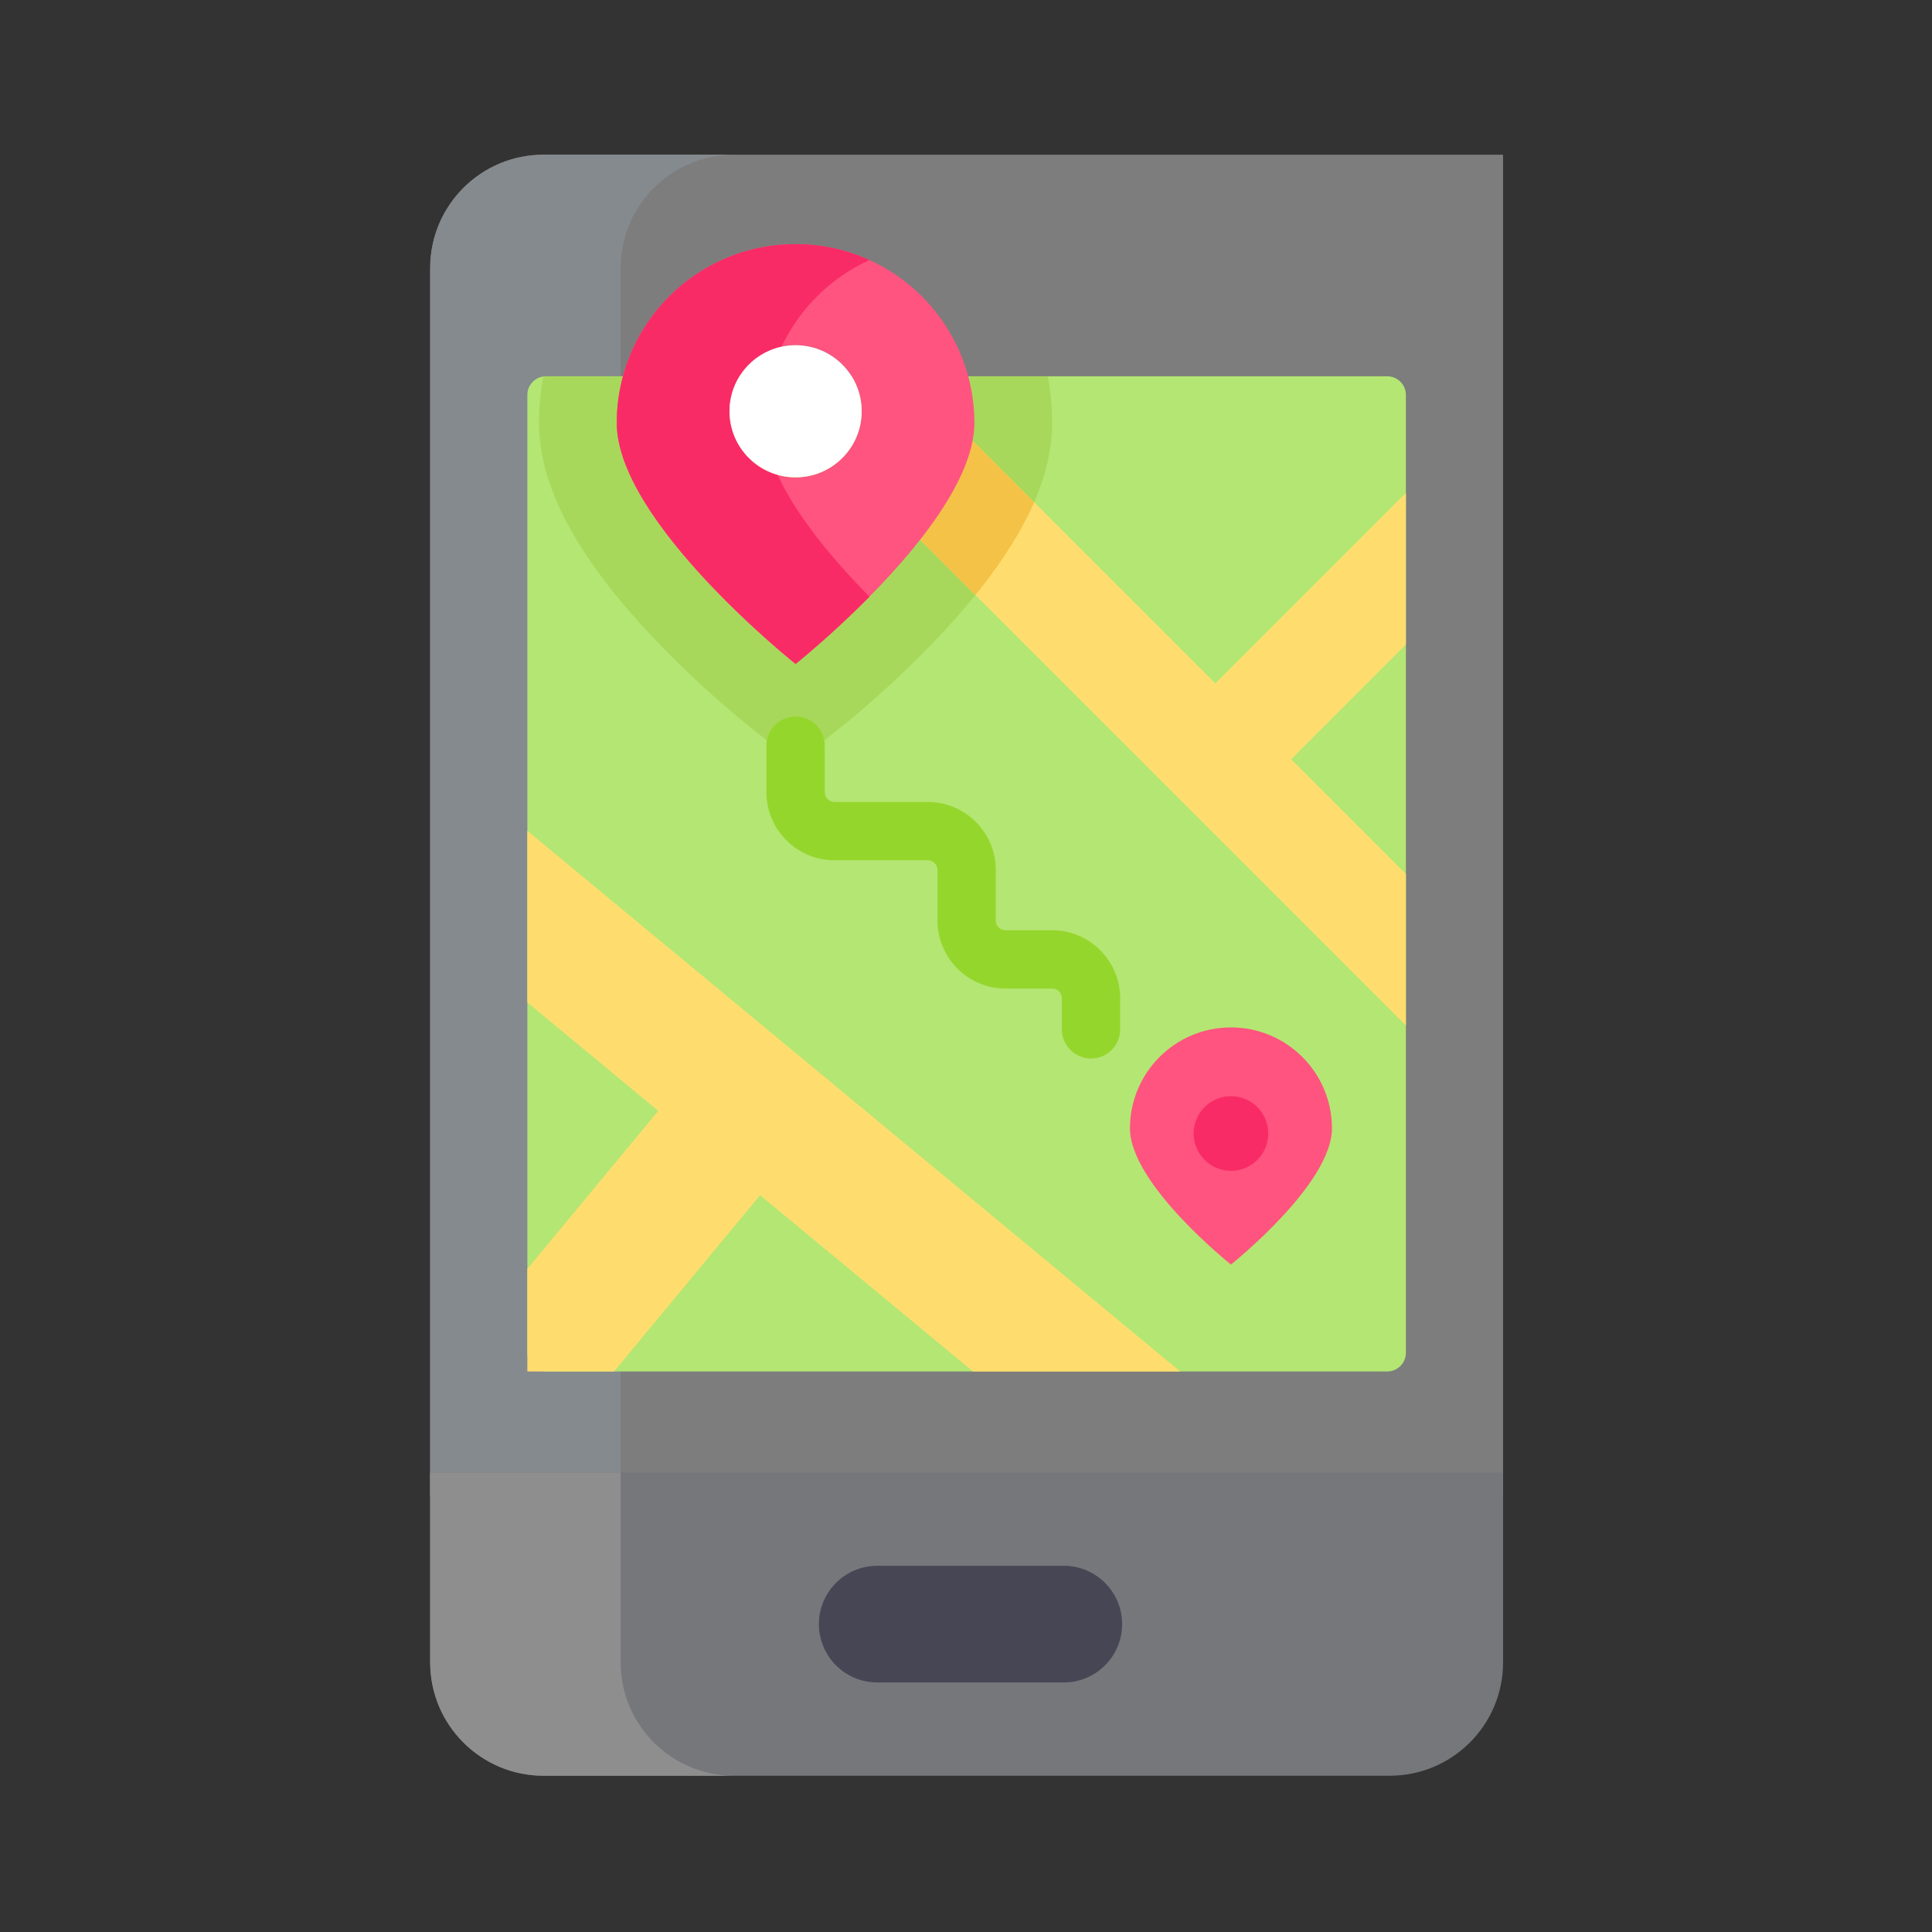
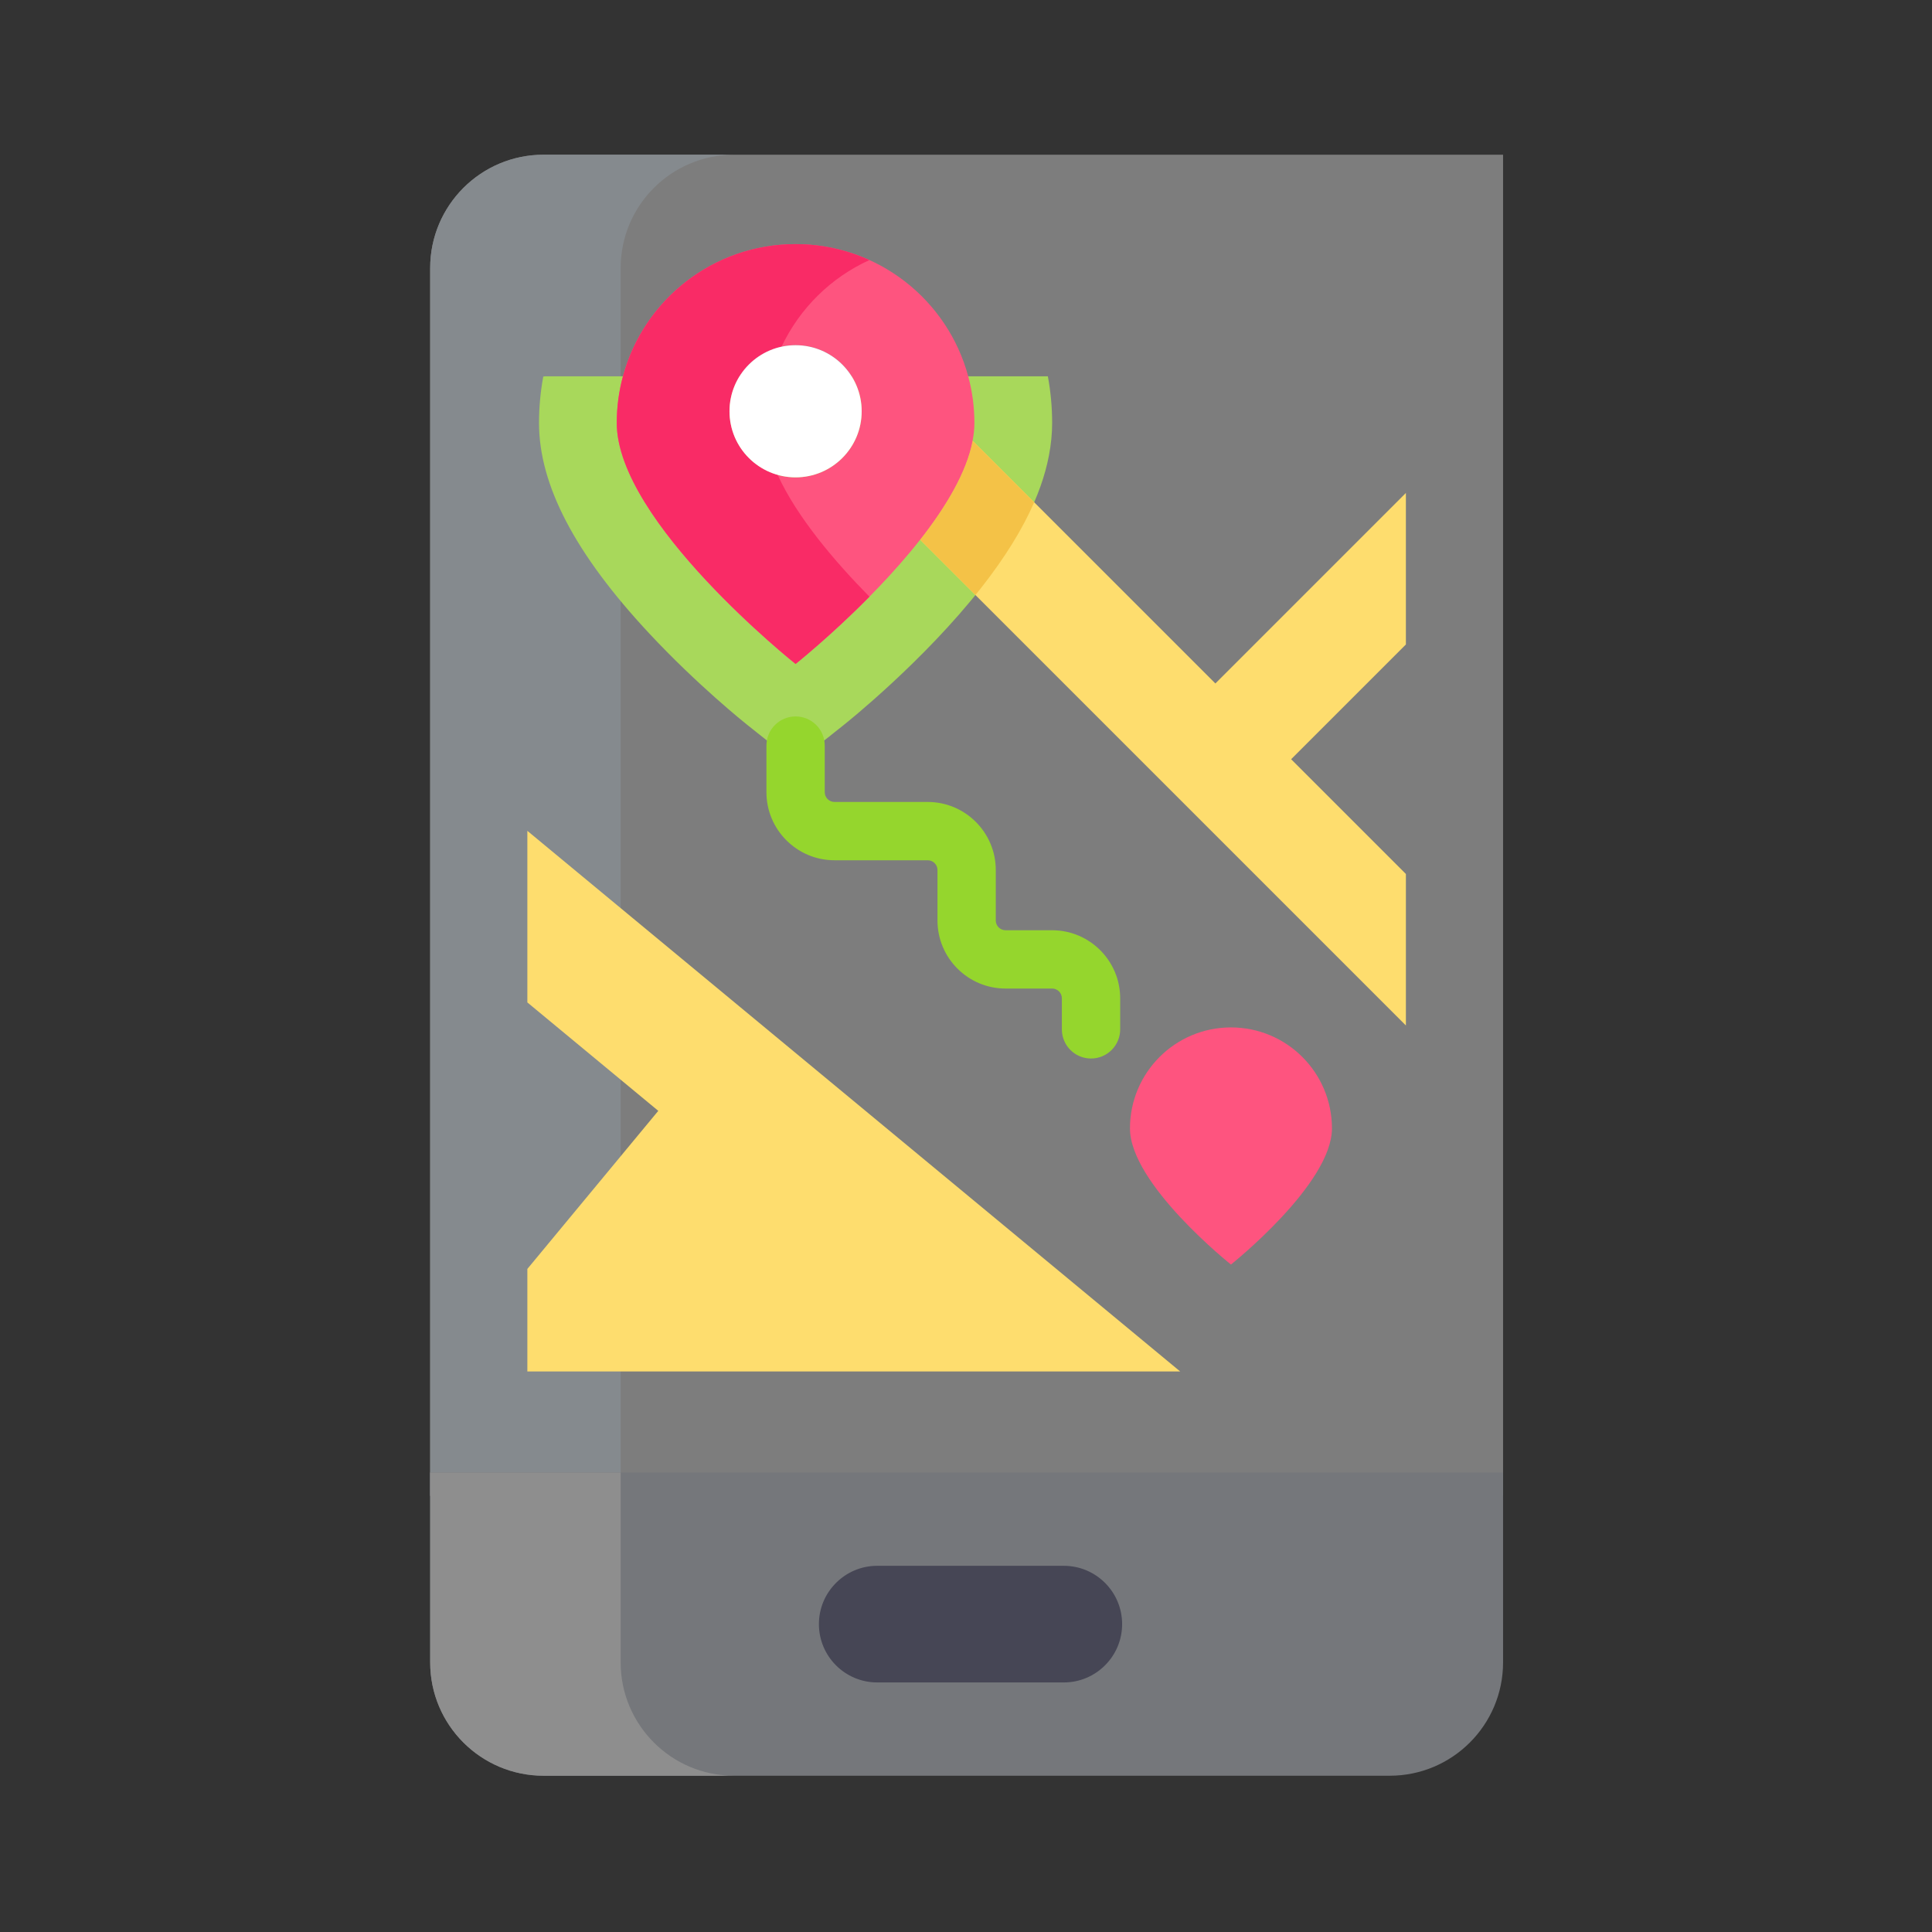
<svg xmlns="http://www.w3.org/2000/svg" width="512" height="512" viewBox="0 0 512 512" fill="none">
  <rect x="0" y="0" width="512" height="512" fill="#333333" stroke="none" />
  <path d="M144.04 41C127.454 41 114 54.454 114 71.04V396.412H397.3H398.33V41H144.04Z" fill="#7D7D7D" />
  <path d="M194.519 41H144.04C127.454 41 114 54.454 114 71.04V396.412H164.479V71.041C164.479 54.455 177.934 41 194.519 41Z" fill="#858A8E" />
  <path d="M397.3 390.232H114V440.546C114 457.132 127.454 470.586 144.04 470.586H368.29C384.876 470.586 398.33 457.132 398.33 440.546V390.232H397.3Z" fill="#75777B" />
  <path d="M164.479 440.546V390.232H114V440.546C114 457.132 127.454 470.586 144.04 470.586H194.519C177.934 470.586 164.479 457.132 164.479 440.546Z" fill="#8E8E8E" />
  <path d="M281.922 414.956C290.452 414.956 297.375 421.879 297.375 430.409C297.375 434.674 295.644 438.537 292.842 441.329C290.05 444.131 286.187 445.862 281.922 445.862H232.473C223.943 445.862 217.02 438.939 217.02 430.409C217.02 426.144 218.751 422.281 221.553 419.489C224.345 416.687 228.208 414.956 232.473 414.956H281.922Z" fill="#464655" />
-   <path d="M367.636 363.447H144.693C141.965 363.447 139.754 361.236 139.754 358.508V104.66C139.754 101.932 141.965 99.721 144.693 99.721H367.637C370.365 99.721 372.576 101.932 372.576 104.66V358.509C372.575 361.236 370.364 363.447 367.636 363.447Z" fill="#B4E673" />
  <path d="M143.968 99.794C143.227 103.828 142.844 107.941 142.844 112.083C142.844 128.556 152.406 146.811 172.078 167.892C184.82 181.548 197.477 191.655 198.01 192.08L210.834 202.28L223.659 192.082C224.514 191.402 244.785 175.2 260.063 155.737C270.067 142.967 275.932 131.486 277.981 120.703C278.543 117.791 278.829 114.891 278.829 112.083C278.829 107.909 278.441 103.765 277.694 99.721H144.694C144.444 99.721 144.206 99.759 143.968 99.794Z" fill="#A8D85B" />
  <path d="M372.576 231.615V271.761L243.844 143.03C250.592 134.418 256.155 125.198 257.751 116.791L322.086 181.126L372.575 130.637V170.793L342.164 201.204L372.576 231.615Z" fill="#FEDD6E" />
  <path d="M274.069 133.109L257.751 116.791C256.154 125.197 250.591 134.417 243.844 143.03L258.503 157.689C259.027 157.042 259.549 156.391 260.063 155.736C266.329 147.735 270.971 140.242 274.069 133.109Z" fill="#F4C247" />
  <path d="M326.217 272.276C311.434 272.276 299.453 284.257 299.453 299.04C299.453 313.823 326.217 335.117 326.217 335.117C326.217 335.117 352.981 313.823 352.981 299.04C352.981 284.257 341 272.276 326.217 272.276Z" fill="#FE547F" />
-   <path d="M326.218 290.5C331.678 290.5 336.108 294.919 336.108 300.39C336.108 305.85 331.678 310.28 326.218 310.28C320.758 310.28 316.328 305.85 316.328 300.39C316.328 294.92 320.758 290.5 326.218 290.5Z" fill="#F92B66" />
-   <path d="M312.752 363.447H257.844L201.421 316.728L162.737 363.447H139.754V336.281L174.451 294.384L139.754 265.652V220.18L312.752 363.447Z" fill="#FEDD6E" />
+   <path d="M312.752 363.447H257.844L162.737 363.447H139.754V336.281L174.451 294.384L139.754 265.652V220.18L312.752 363.447Z" fill="#FEDD6E" />
  <path d="M289.132 280.518C284.864 280.518 281.406 277.06 281.406 272.792V264.561C281.406 263.135 280.246 261.975 278.82 261.975H266.479C256.533 261.975 248.441 253.884 248.441 243.937V230.565C248.441 229.139 247.281 227.979 245.855 227.979H221.151C211.205 227.979 203.113 219.888 203.113 209.941V197.589C203.113 193.321 206.571 189.863 210.839 189.863C215.107 189.863 218.565 193.321 218.565 197.589V209.941C218.565 211.367 219.725 212.527 221.151 212.527H245.855C255.801 212.527 263.893 220.618 263.893 230.565V243.937C263.893 245.363 265.053 246.523 266.479 246.523H278.821C288.767 246.523 296.859 254.614 296.859 264.561V272.792C296.859 277.059 293.4 280.518 289.132 280.518Z" fill="#95D62D" />
  <path d="M243.844 143.03C229.895 160.801 210.837 175.955 210.837 175.955C210.837 175.955 163.449 138.261 163.449 112.084C163.449 107.809 164.016 103.657 165.087 99.722C170.516 79.541 188.936 64.696 210.837 64.696C232.738 64.696 251.158 79.541 256.587 99.722C257.658 103.657 258.225 107.809 258.225 112.084C258.225 113.619 258.06 115.195 257.751 116.792C256.155 125.197 250.592 134.417 243.844 143.03ZM228.351 108.992C228.351 99.319 220.511 91.479 210.838 91.479C201.165 91.479 193.325 99.319 193.325 108.992C193.325 118.665 201.165 126.505 210.838 126.505C220.511 126.505 228.351 118.666 228.351 108.992Z" fill="#FE547F" />
  <path d="M206.08 125.834C198.722 123.759 193.324 117.015 193.324 108.993C193.324 100.597 199.233 93.59 207.119 91.884C211.904 81.735 220.183 73.563 230.41 68.918C224.443 66.209 217.819 64.694 210.837 64.694C188.935 64.694 170.516 79.539 165.087 99.72C164.016 103.655 163.449 107.807 163.449 112.082C163.449 138.259 210.837 175.953 210.837 175.953C210.837 175.953 220.086 168.595 230.413 158.128C221.241 148.829 211.225 137.074 206.08 125.834Z" fill="#F92B66" />
  <path d="M210.837 126.505C220.509 126.505 228.35 118.664 228.35 108.992C228.35 99.319 220.509 91.478 210.837 91.478C201.165 91.478 193.324 99.319 193.324 108.992C193.324 118.664 201.165 126.505 210.837 126.505Z" fill="white" />
</svg>